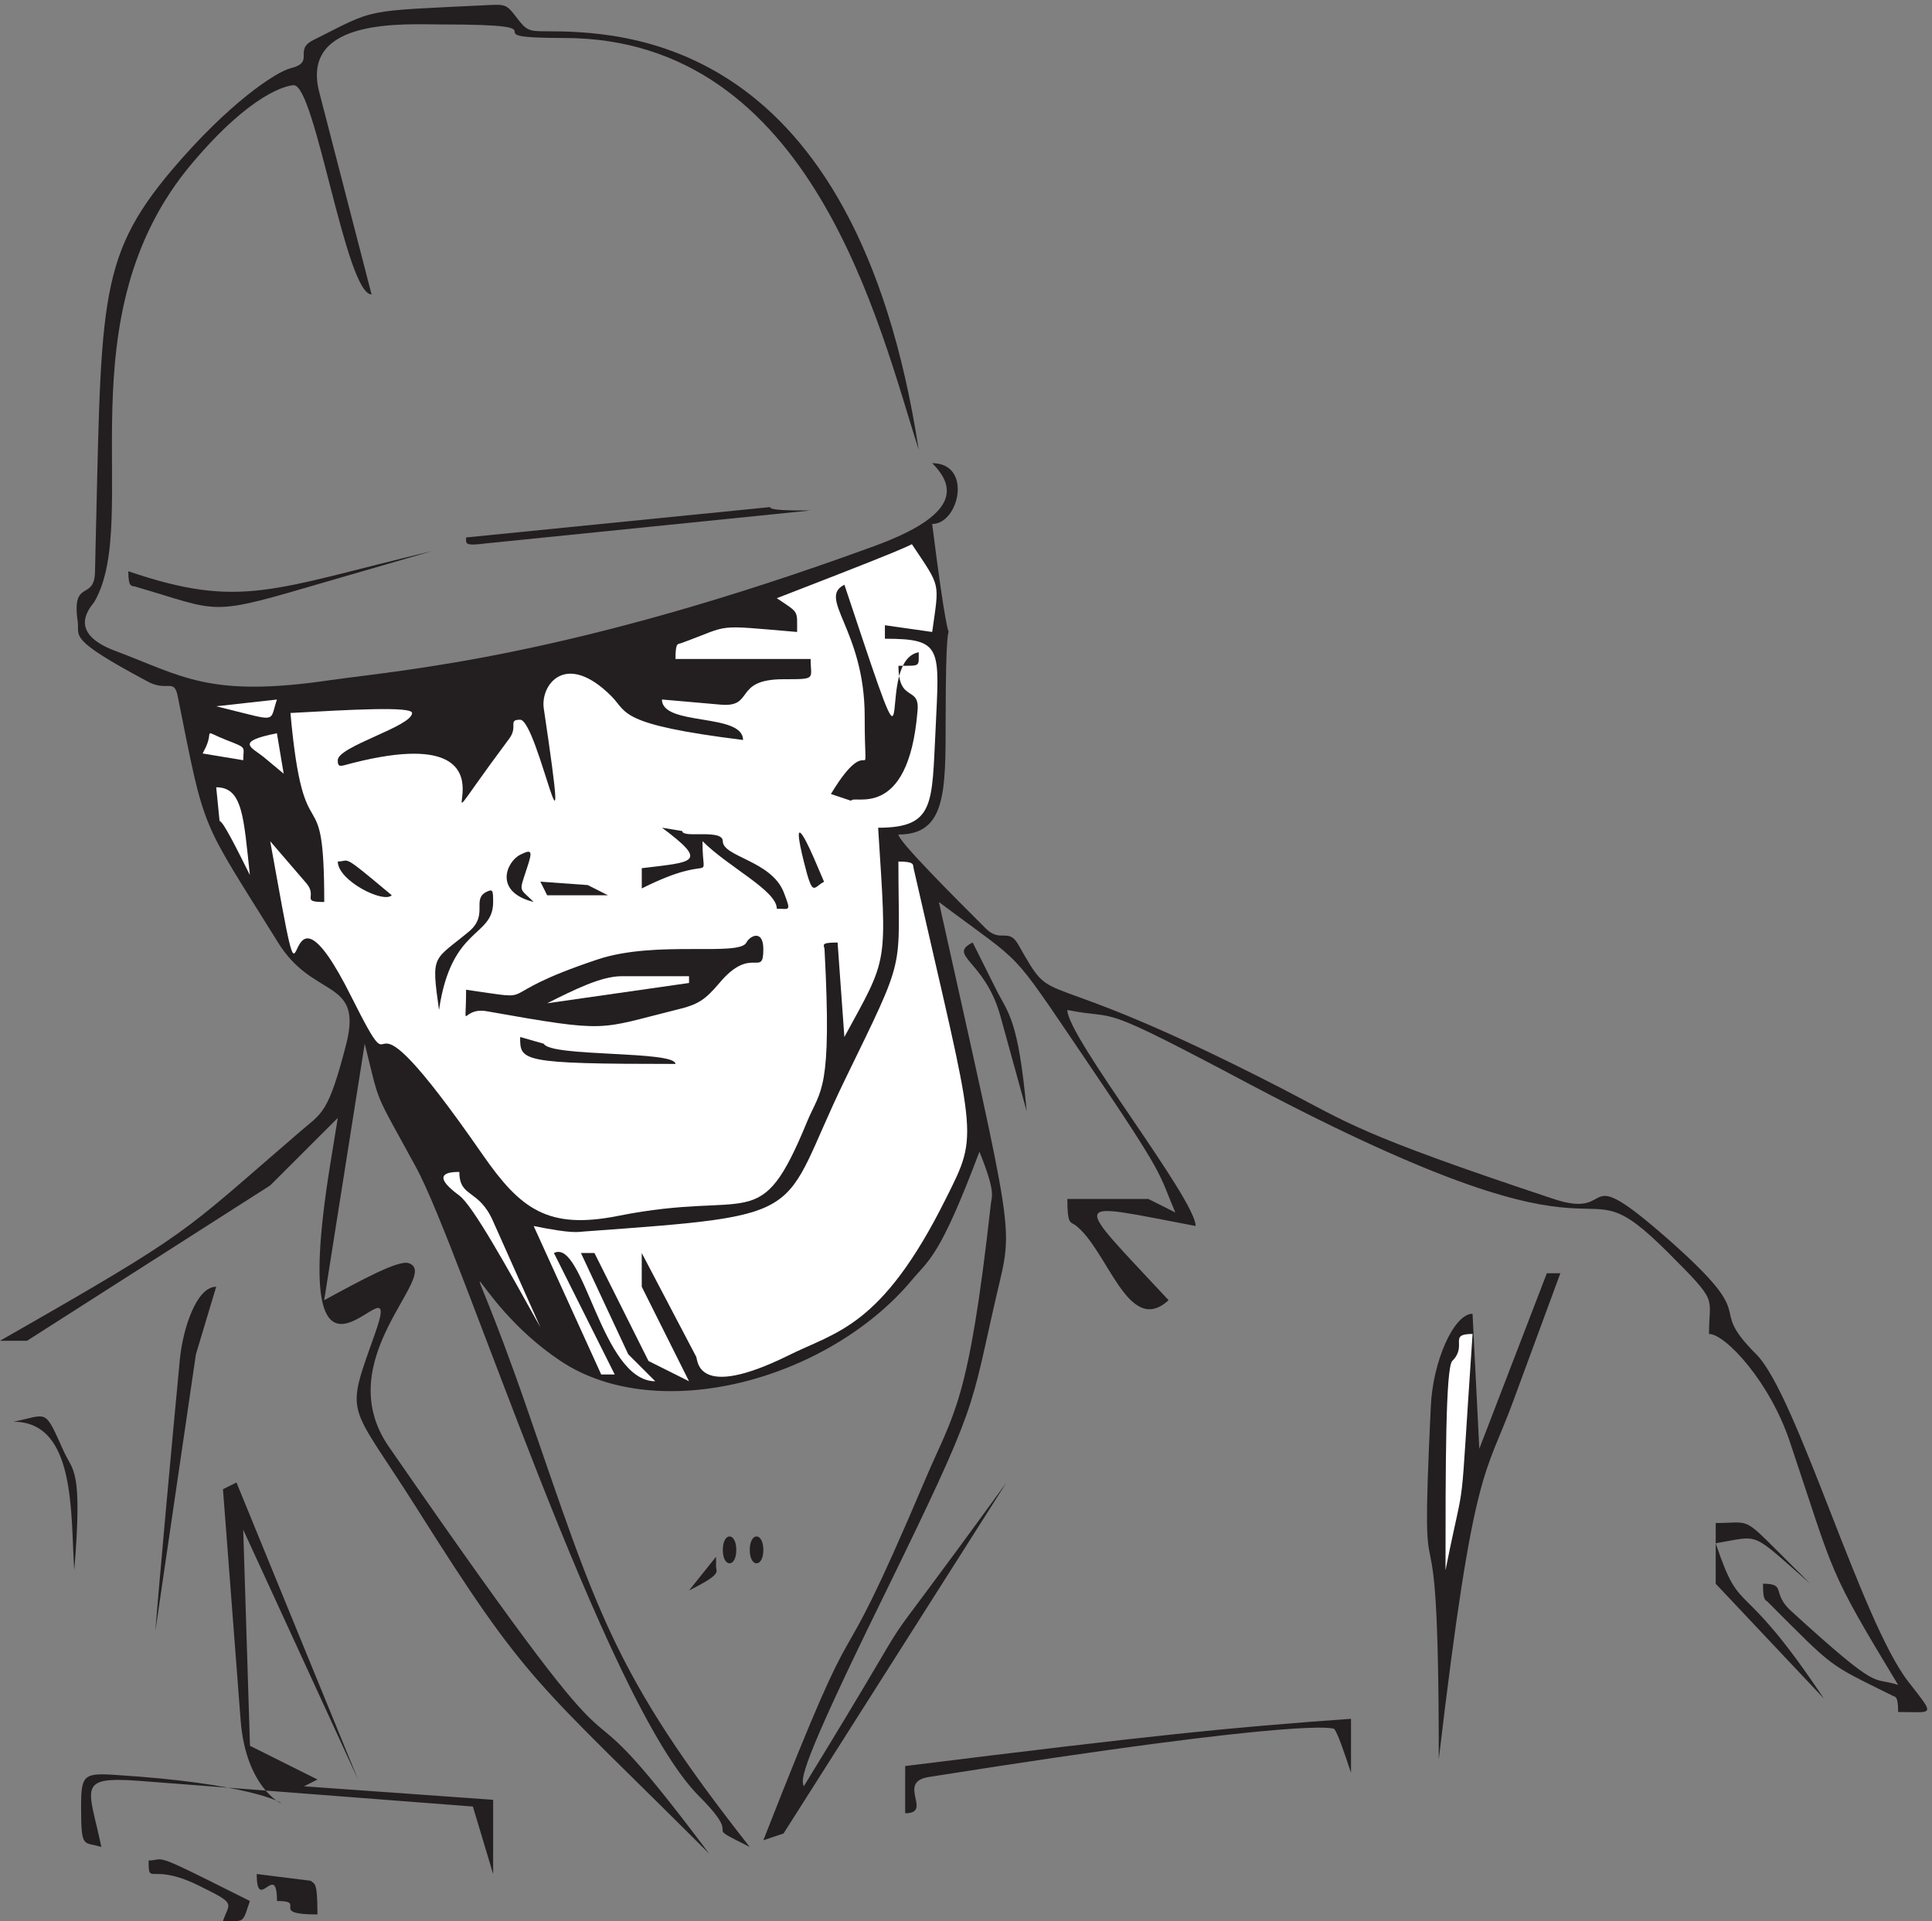
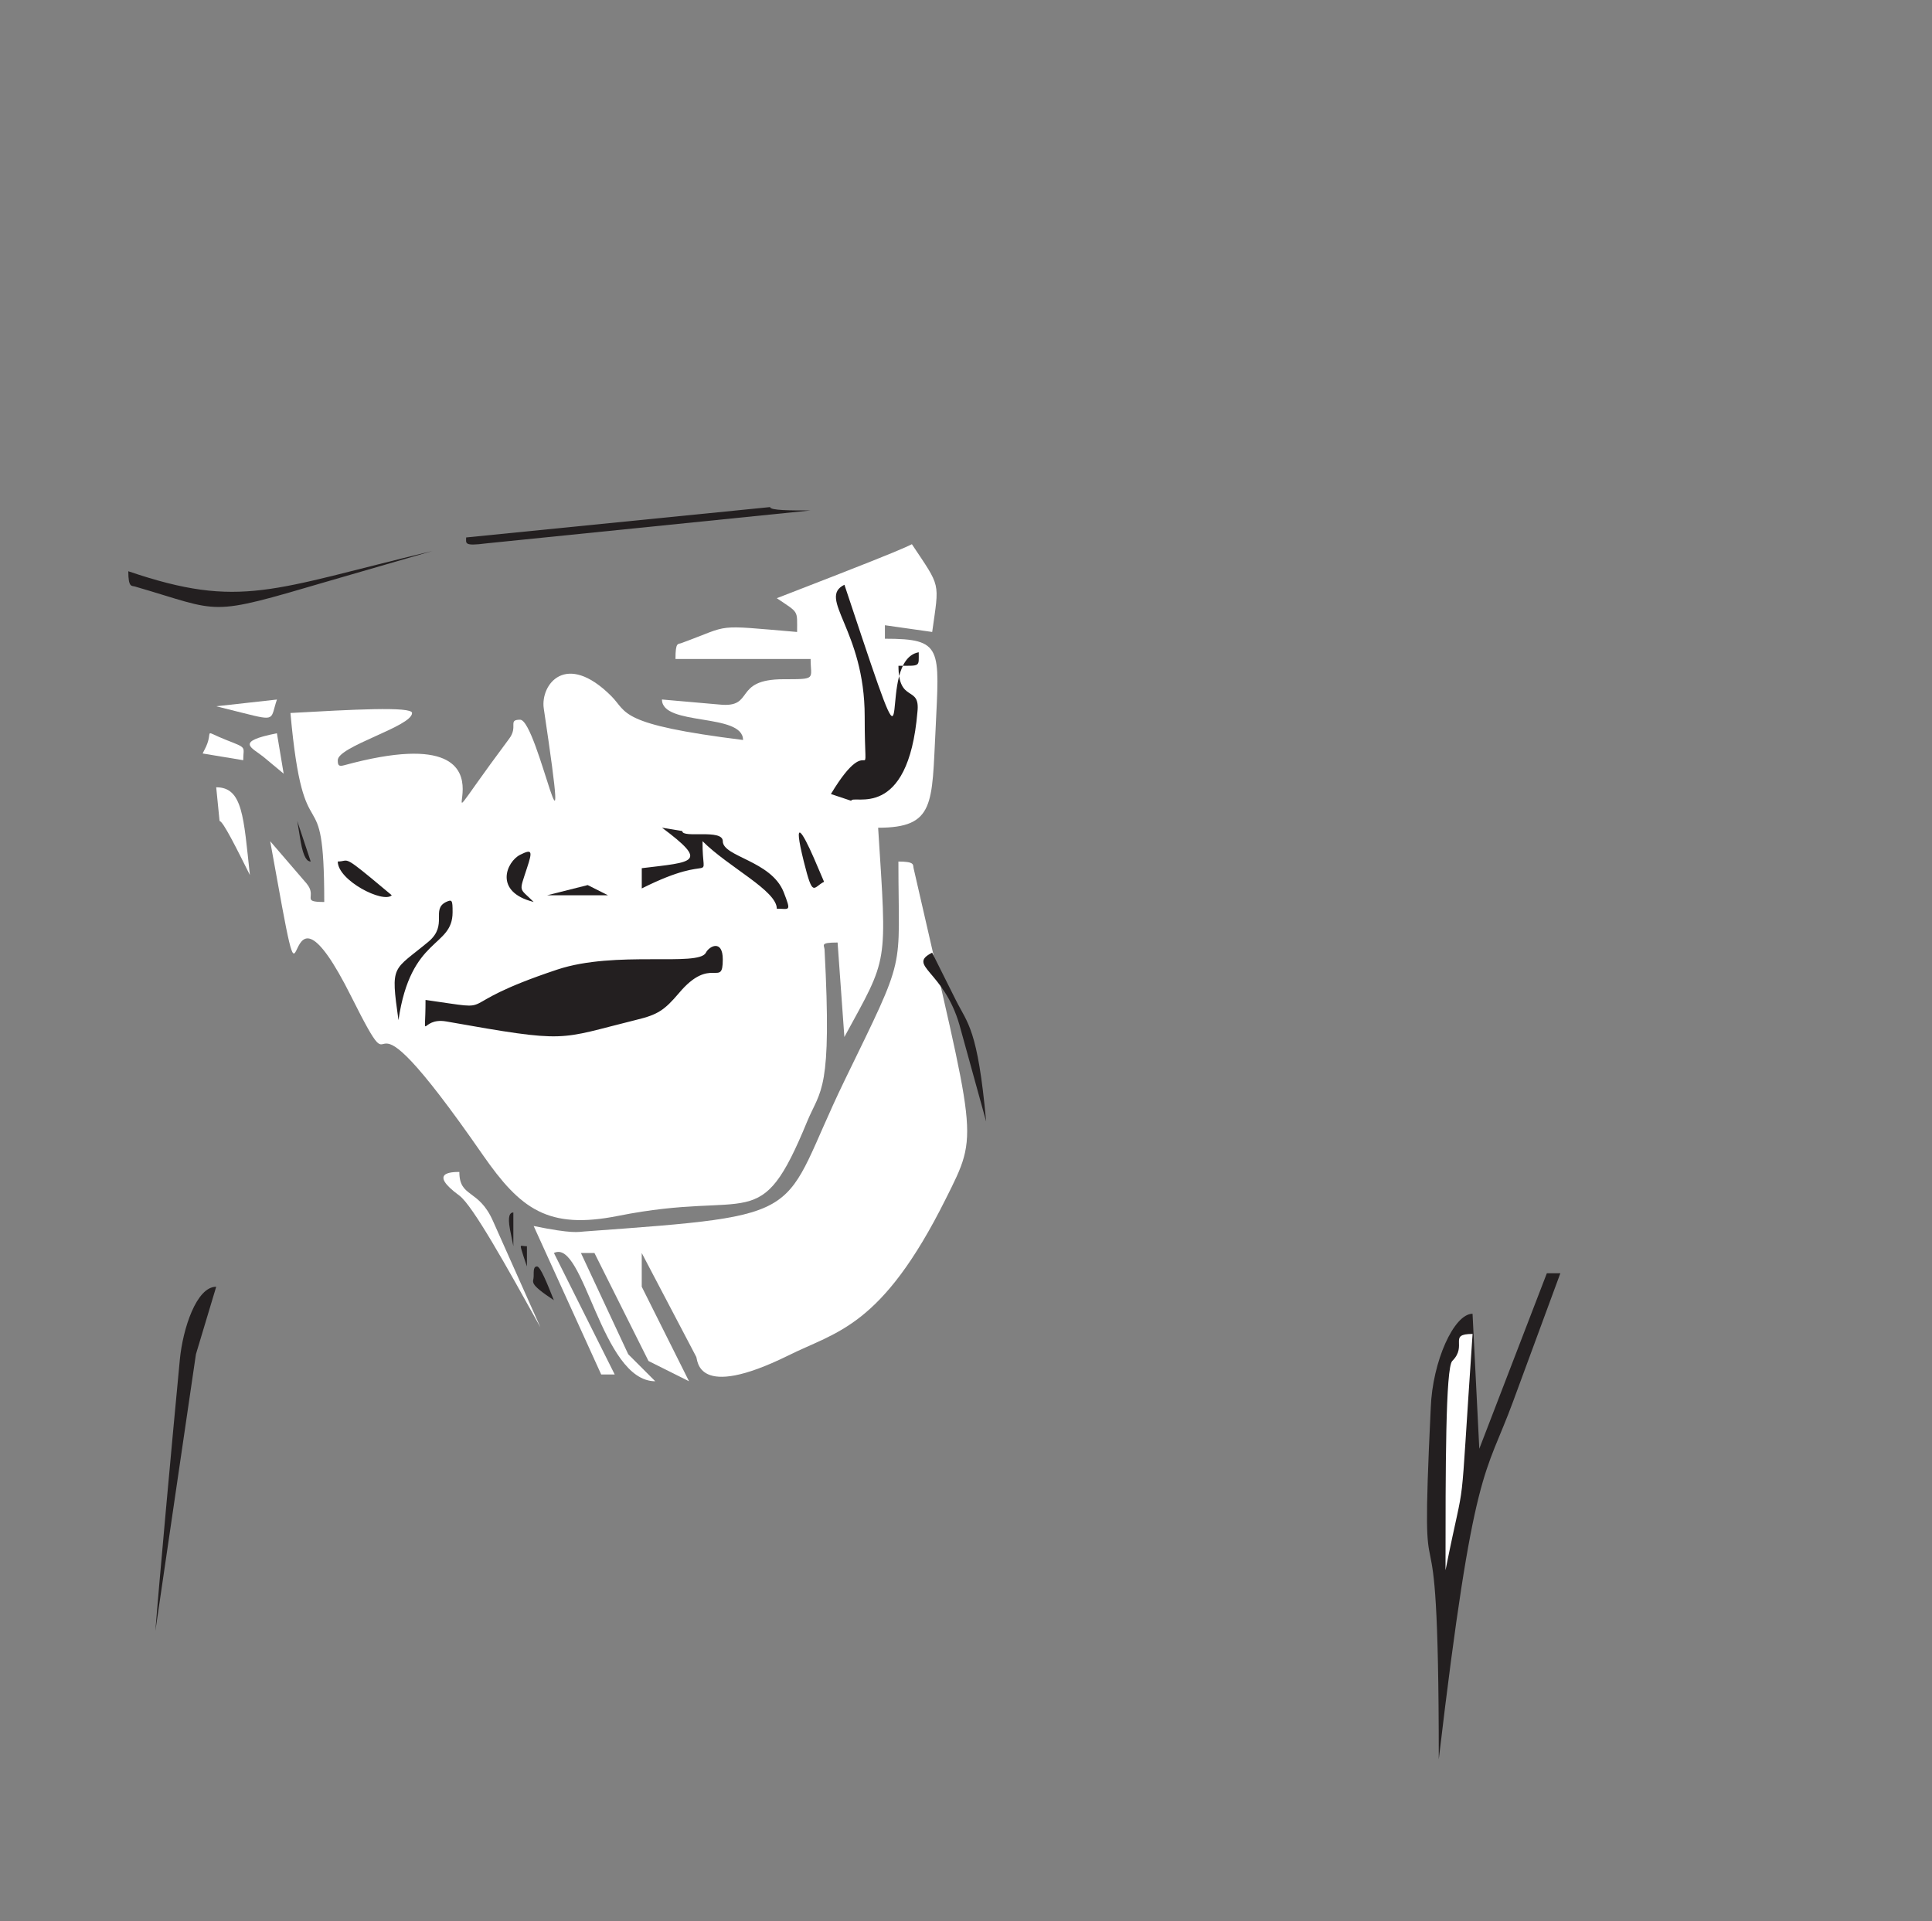
<svg xmlns="http://www.w3.org/2000/svg" xml:space="preserve" width="302.07" height="300.427">
  <rect width="100%" height="100%" fill="#808080" stroke="none" />
-   <path d="M607.5 2237.78c10.832-14.29 13.891-15.9 31.805-15.9 93.195 0 365.695-4.4 440.695-492.03C1033.75 1874.27 955.832 2214 663.055 2214c-122.082 0 14.863 15.9-142.914 15.9-42.223 0-167.223 8.95-145-78.95l61.664-238.47c-30.278 0-66.11 245.95-91.387 245.95-7.5 0-49.168-8.42-119.168-91.25-153.75-181.55-59.027-417.62-115.141-515.81-2.914-4.94-34.718-35.27 23.336-57.58 80-29.79 110.278-55.97 254.164-34.74 87.782 12.43 280.973 26.86 635.701 156.31 103.75 37.14 99.86 70.41 71.52 98.73 47.64 0 31.81-71.47 0-71.47 30.84-245.95 15.84-15.9 15.84-230.19 0-85.77 0-134.93-55.56-134.93 0-7.88 67.5-75.35 102.78-110.48 17.36-17.37 26.8 1.47 38.19-18.97 47.09-82.83 7.5-13.76 307.78-168.07 80.83-41.679 88.75-53.57 321.53-130.921 77.5-25.778 24.86 49.031 135-47.688 113.61-100.199 41.25-72.812 103.19-134.93 47.64-47.562 123.2-313.421 178.75-384.89 32.23-41.551 30.28-35.672-11.94-35.672 0 19.91-3.47 17.371-6.95 19.371-76.94 38.211-66.52 30.191-146.38 110.082-3.06 2.938-5.56 1.066-5.56 21.379 28.33 0 9.44-10.961 33.33-32.332 107.64-98.188 93.34-75.879 125.56-86.699-83.89 138.8-73.47 125.441-127.08 285.218-23.34 70.813-75.98 127.454-95.28 127.454 0 45.558 12.36 35.136-47.64 95.25-122.64 122.507-27.22-47.692-492.36 198.386-187.64 99.662-149.31 74.282-214.31 87.242 0-31.8 150.84-222.171 150.84-253.96-150.42 28.32-146.95 36.73-31.81-87.239-47.64-43.691-71.39 59.449-109.72 88.301-5.42 3.879-9.31 0-9.31 30.727H1350l31.67-15.899c-20.84 48.629-8.34 36.738-107.23 182.49-89.72 132-67.5 105.14-170.69 182.5 88.89-400.259 87.36-378.349 68.47-459.17-33.19-142.949-18.75-122.64-135.97-362.179-95.277-194.379-95.277-210.281-91.25-218.16 171.67 280.148 42.641 87.238 238.19 357.097L921.109 103.07l-23.75-8.02c130.421 333.321 68.891 137.47 190.561 424.7 33.75 79.359 50.55 87.238 76.94 323.828.97 8.953 5.97 12.832-13.47 61.063-46.67-124.11-59.03-126.52-79.31-150.832-98.33-117.571-298.33-171.668-413.053-95.258-112.636 74.949-124.445 189.98-39.582-55.571 82.36-237.531 100.696-311.011 261.946-515.808-62.5 31.258-2.918 2.937-59.446 59.578-111.25 111.02-280.418 645.672-333.613 740.922-49.582 91.25-40.691 68-59.582 143.878l-47.641-301.519c43.75 23.778 87.364 47.559 99.309 43.547 39.164-12.816-94.723-112.488-23.336-215.758C798.055 64.86 631.805 348.609 833.75 79.29 625.832 287.03 621.805 276.21 488.332 487.948c-79.441 125.449-82.914 102.602-47.637 202.403 39.723 111.019-107.64-142.954-52.64 198.386l9.027 55.571-79.441-79.348L31.805 682.328H0c229.305 130.934 210 123.051 352.359 245.551 26.25 22.851 33.336 19.91 55.141 105.141 18.332 75.88-39.723 50.63-80.973 118.1-92.222 148.29-84.859 125.45-117.636 289.1-4.446 21.91-12.364 4.01-36.668 17.9-93.75 50.1-78.473 52.1-80.832 69.47-7.5 51.04 19.304 24.32 20.277 57.98 7.914 315.02.555 366.98 90.832 473.73 66.527 78.29 121.527 114.49 138.891 119.03 29.859 7.35 3.054 21.24 26.804 33.13 75.555 37.81 54.723 33.8 207.5 41.29 18.887.93 20.414 0 31.805-14.97" style="fill:#231f20;fill-opacity:1;fill-rule:evenodd;stroke:none" transform="matrix(.133 0 0 -.133 0 300.4)" />
  <path d="M905.289 1662.48c0-3.97 23.801-3.97 47.629-3.97l-381.129-38.69c-26.789-3.47-23.801 0-23.801 6.95l357.301 35.71" style="fill:#231f20;fill-opacity:1;fill-rule:evenodd;stroke:none" transform="matrix(.133 0 0 -.133 0 300.4)" />
  <path d="m984.656 1583.11-71.465-27.76c26.317-17.86 23.856-13.43 23.856-39.7-99.758 8.41-75.953 8.91-135.488-12.88-4.493-1.99-7.485 1.94-7.485-18.85h158.86c0-23.83 7.918-23.83-31.774-23.83-60.551 0-32.785-34.22-75.469-29.75l-67.503 5.92c0-31.73 95.316-15.37 95.316-47.6-147.418 18.36-135.492 32.23-154.852 51.58-53.597 53.58-83.39 13.38-79.429-14.37 35.246-236.13-6.907-13.39-27.766-13.39-14.871 0-1.98-7.95-12.891-22.33-137.519-184.54 56.539 37.21-194.062-31.24-5.988-1.49-7.434-.5-7.434 5.92 0 16.37 87.348 39.7 87.348 55.56 0 7.97-71.512 3.99-142.973 0 15.883-177.08 39.739-65.46 39.739-222.2-28.297 0-7.485 5.92-20.86 21.84l-42.683 49.6 7.918-43.68c36.746-204.84 0 35.71 87.347-138.88 68.035-135.902-9.414 50.59 154.852-186.488 44.183-63.523 76.437-87.848 158.859-71.434 158.813 31.739 166.246-25.32 222.309 111.079 15.887 38.203 29.308 34.222 20.375 202.403-.531 4.98-5.457 7.91 15.355 7.91l7.969-111.08c52.095 95.71 50.115 81.83 39.685 246.03 67.03 0 63.02 28.26 67.51 115.06 4.44 96.25 8.93 107.15-59.54 107.15v15.86l55.58-7.91c8.4 59.99 10.43 51.58-23.86 103.17-7.91-3.98-23.8-10.89-87.344-35.71" style="fill:#fff;fill-opacity:1;fill-rule:evenodd;stroke:none" transform="matrix(.133 0 0 -.133 0 300.4)" />
  <path d="M385.109 1575.14c-143.453-42.12-122.601-36.17-226.839-5.94-3.469.99-7.438-1.49-7.438 17.84 132.527-45.1 168.758-21.31 357.363 23.79l-123.086-35.69m627.411-63.5c65.52-195.94 15.88-29.26 67.5-19.84 0-17.37 2.48-15.87-23.82-15.87 0-44.66 25.8-22.33 22.33-54.07-10.92-129.97-76.42-96.73-77.91-104.68l-23.823 7.95c50.123 83.33 39.703-7.95 39.703 91.26 0 101.7-56.082 138.91-23.824 154.78l19.844-59.53" style="fill:#231f20;fill-opacity:1;fill-rule:evenodd;stroke:none" transform="matrix(.133 0 0 -.133 0 300.4)" />
  <path d="M285.895 1420.36c39.164-9.9 31.73-7.43 39.66 15.85l-71.387-7.92 31.727-7.93m-43.704-39.63-3.972-7.93 47.703-7.92c0 16.34 5.465 13.87-19.879 23.77-28.82 11.39-14.906 11.89-23.852-7.92m67.493-11.89 23.789-19.8-7.93 47.51c-50.543-9.9-29.238-16.83-15.859-27.71m-51.559-75.45c3.961 0 19.793-31.74 35.625-63.48-7.422 68.44-8.41 103.15-39.582 103.15l3.957-39.67" style="fill:#fff;fill-opacity:1;fill-rule:evenodd;stroke:none" transform="matrix(.133 0 0 -.133 0 300.4)" />
  <path d="M353.402 1269.57c3.465-19.85 7.918-23.82 11.875-23.82l-15.832 47.65 3.957-23.83m448.672 12.01c0-8.92 47.617 2.98 47.617-11.9 0-18.36 56.563-22.82 71.438-59.53 9.426-24.31 6.941-19.84-7.934-19.84 0 21.33-56.562 48.61-87.312 79.37-.496-55.56 18.359-10.42-71.438-55.56v23.81c61.516 7.44 78.875 6.45 23.809 47.62l23.82-3.97m154.766-31.84 11.91-27.79c-12.902-6.45-12.902-19.86-23.824 23.82-13.399 54.1-1.488 34.74 11.914 3.97m-337.418-11.89c-9.43-29.21-9.43-22.28 7.941-39.61-47.64 11.89-31.761 47.53-15.879 55.46 13.891 6.93 14.887 4.94 7.938-15.85m-182.668-11.9 23.801-19.85c-9.918-9.92-63.473 17.37-63.473 39.7 12.895 0 5.953 7.94 39.672-19.85" style="fill:#231f20;fill-opacity:1;fill-rule:evenodd;stroke:none" transform="matrix(.133 0 0 -.133 0 300.4)" />
  <path d="M992.621 987.867c-77.898-160.707-32.754-157.222-305.707-177.043-7.43-.504-13.383-2.98-59.555 6.426l79.407-174.566h15.882l-71.464 142.82c35.25 17.848 55.582-150.758 119.105-150.758l-31.762 31.746-55.582 119.012h15.879l63.524-126.945 47.644-23.813-55.582 111.113v39.645l64.035-121.992c1.985-3.485-.511-52.071 108.188 1.472 56.578 28.301 109.667 32.754 185.097 184.012 40.22 80.336 35.73 65.973-37.72 388.814-.99 3.99 1.99 7.94-17.87 7.94 0-133.41 10.93-104.65-63.519-257.883" style="fill:#fff;fill-opacity:1;fill-rule:evenodd;stroke:none" transform="matrix(.133 0 0 -.133 0 300.4)" />
-   <path d="m690.891 1218.08 23.832-11.99h-71.504l-7.942 15.98 55.614-3.99m-111.168-19.92c0-42.12-49.2-27.75-63.614-126.89-9.441 66.92-6.957 57.01 35.782 92.69 22.363 19.34 2.488 37.18 19.882 46.1 7.454 3.47 7.95 2.48 7.95-11.9m317.636-55.53c0-34.22-13.898 5.46-51.617-39.67-16.879-19.83-24.816-25.29-49.637-31.24-94.32-23.31-78.417-27.77-223.851-1.98-31.281 5.45-24.344-28.76-24.344 25.29 94.82-13.39 20.863-8.93 154.875 35.7 68.5 22.81 166.278 2.98 174.715 19.84 3.98 7.93 19.859 15.86 19.859-7.94m273.871-47.61c13.9-27.77 25.79-33.73 35.72-142.875l-31.25 113.115c-18.36 64.5-62.5 69.95-32.24 85.33l27.77-55.57" style="fill:#231f20;fill-opacity:1;fill-rule:evenodd;stroke:none" transform="matrix(.133 0 0 -.133 0 300.4)" />
-   <path d="M730.566 1110.93c-23.824 0-55.597-15.91-87.371-31.81L810 1102.98v7.95h-79.434" style="fill:#fff;fill-opacity:1;fill-rule:evenodd;stroke:none" transform="matrix(.133 0 0 -.133 0 300.4)" />
-   <path d="M639.25 1031.54c7.934-15.84 154.777-7.92 154.777-23.75-183.054 0-182.562 3.46-182.562 31.67l27.785-7.92m-158.863-91.317c13.906-31.731 10.926-29.746 27.808-3.965l-39.722 31.726 11.914-27.761" style="fill:#231f20;fill-opacity:1;fill-rule:evenodd;stroke:none" transform="matrix(.133 0 0 -.133 0 300.4)" />
+   <path d="m690.891 1218.08 23.832-11.99h-71.504m-111.168-19.92c0-42.12-49.2-27.75-63.614-126.89-9.441 66.92-6.957 57.01 35.782 92.69 22.363 19.34 2.488 37.18 19.882 46.1 7.454 3.47 7.95 2.48 7.95-11.9m317.636-55.53c0-34.22-13.898 5.46-51.617-39.67-16.879-19.83-24.816-25.29-49.637-31.24-94.32-23.31-78.417-27.77-223.851-1.98-31.281 5.45-24.344-28.76-24.344 25.29 94.82-13.39 20.863-8.93 154.875 35.7 68.5 22.81 166.278 2.98 174.715 19.84 3.98 7.93 19.859 15.86 19.859-7.94m273.871-47.61c13.9-27.77 25.79-33.73 35.72-142.875l-31.25 113.115c-18.36 64.5-62.5 69.95-32.24 85.33l27.77-55.57" style="fill:#231f20;fill-opacity:1;fill-rule:evenodd;stroke:none" transform="matrix(.133 0 0 -.133 0 300.4)" />
  <path d="M539.996 853.027c15.883-11.914 55.582-83.367 95.281-154.824l-55.582 124.551c-16.871 38.711-39.699 27.297-39.699 58.059-8.93 0-37.219-.5 0-27.786" style="fill:#fff;fill-opacity:1;fill-rule:evenodd;stroke:none" transform="matrix(.133 0 0 -.133 0 300.4)" />
  <path d="m599.504 813.332 3.969-19.828v39.66c-3.969 0-6.946-3.965-3.969-19.832m15.93-31.766 4.011-11.886v23.773c-8.527 0-9.027 4.457-4.011-11.887m11.914-23.785c0-6.941-6.93-7.437 23.761-27.765-7.918 19.832-15.839 39.664-19.8 39.664-3.961 0-3.961-3.969-3.961-11.899M1778.72 610.895c-32.76-89.278-46.15-70.899-87.34-420.579 0 373.989-23.33 124.012-9.43 413.153 1.98 54.578 27.29 110.621 49.13 110.621l7.94-158.715 79.4 206.316h15.88l-55.58-150.796M242.242 706.18l-11.918-39.7-47.683-325.367c3.972 51.582 19.867 226.184 28.808 319.442 3.481 35.695 19.371 85.3 42.719 85.3l-11.926-39.675" style="fill:#231f20;fill-opacity:1;fill-rule:evenodd;stroke:none" transform="matrix(.133 0 0 -.133 0 300.4)" />
  <path d="M1707.26 658.617c-7.95-7.949-7.95-126.98-7.95-246.031 25.35 126.984 15.4 38.687 31.81 277.769-29.32 0-5.47-13.394-23.86-31.738" style="fill:#fff;fill-opacity:1;fill-rule:evenodd;stroke:none" transform="matrix(.133 0 0 -.133 0 300.4)" />
-   <path d="M75.383 551.445c10.426-22.82 21.84-18.847 11.914-138.859-4.465 65.465 2.48 174.562-71.465 174.562 41.688 8.426 35.734 16.86 59.55-35.703m274.052-210.347 71.48-174.61-134.992 293.696 7.941-254.02 79.387-39.676-15.879-7.953 222.352-15.875V55.356l-23.817 79.382L162.824 165c-73.933 5.449-58.058-8.43-43.648-77.89-20.852 6.94-23.848-3.962-23.848 47.628 0 36.696 2.996 39.676 39.727 37.203 311.175-19.363 160.304-90.285 147.875 63.504l-20.825 272.364 15.879 7.925 71.45-174.636m1742.956 91.254 35.75-35.696c-71.98 62.965-57.59 56.532-111.2 47.606 30.78-91.739 26.81-32.235 127.08-182.473l-127.08 134.867v71.403c40.21 0 31.27 8.425 75.45-35.707m-1226.835 3.949c0-20.821-15.832-20.821-15.832 0 0 21.316 15.832 21.316 15.832 0m31.804 0c0-20.821-15.968-20.821-15.968 0 0 21.316 15.968 21.316 15.968 0m-55.582-19.774c0-5.953 7.946-7.933-31.777-27.765l31.777 39.66v-11.895m-770.32-27.836c-7.984-15.902 7.988 15.907 0 0m-15.902-39.66c-7.914-15.906 7.918 15.907 0 0m142.918-43.656c0-27.746 0 27.75 0 0M1588.2 206.156v-31.73c-7.94 23.797-15.88 47.594-19.86 51.558-.49.496-25.8 14.875-476.45-56.519-38.69-5.949 5.49-42.633-27.79-42.633v55.523c295.81 36.692 378.69 45.118 524.1 55.532v-31.731M246.137 47.504 293.75 23.68C284.82-2.621 288.293-.137 262.008-.137c7.441 21.832 16.371 19.852-23.805 39.696-61.496 31.761-63.48 0-63.48 31.761 17.855 0 3.965 9.926 71.414-23.816m119.129-.027c4.461-4.461 7.929.492 7.929-39.63-58.5 0-10.906 15.848-47.593 15.848 0 48.051-23.797-15.355-23.797 31.703l63.461-7.921" style="fill:#231f20;fill-opacity:1;fill-rule:evenodd;stroke:none" transform="matrix(.133 0 0 -.133 0 300.4)" />
</svg>